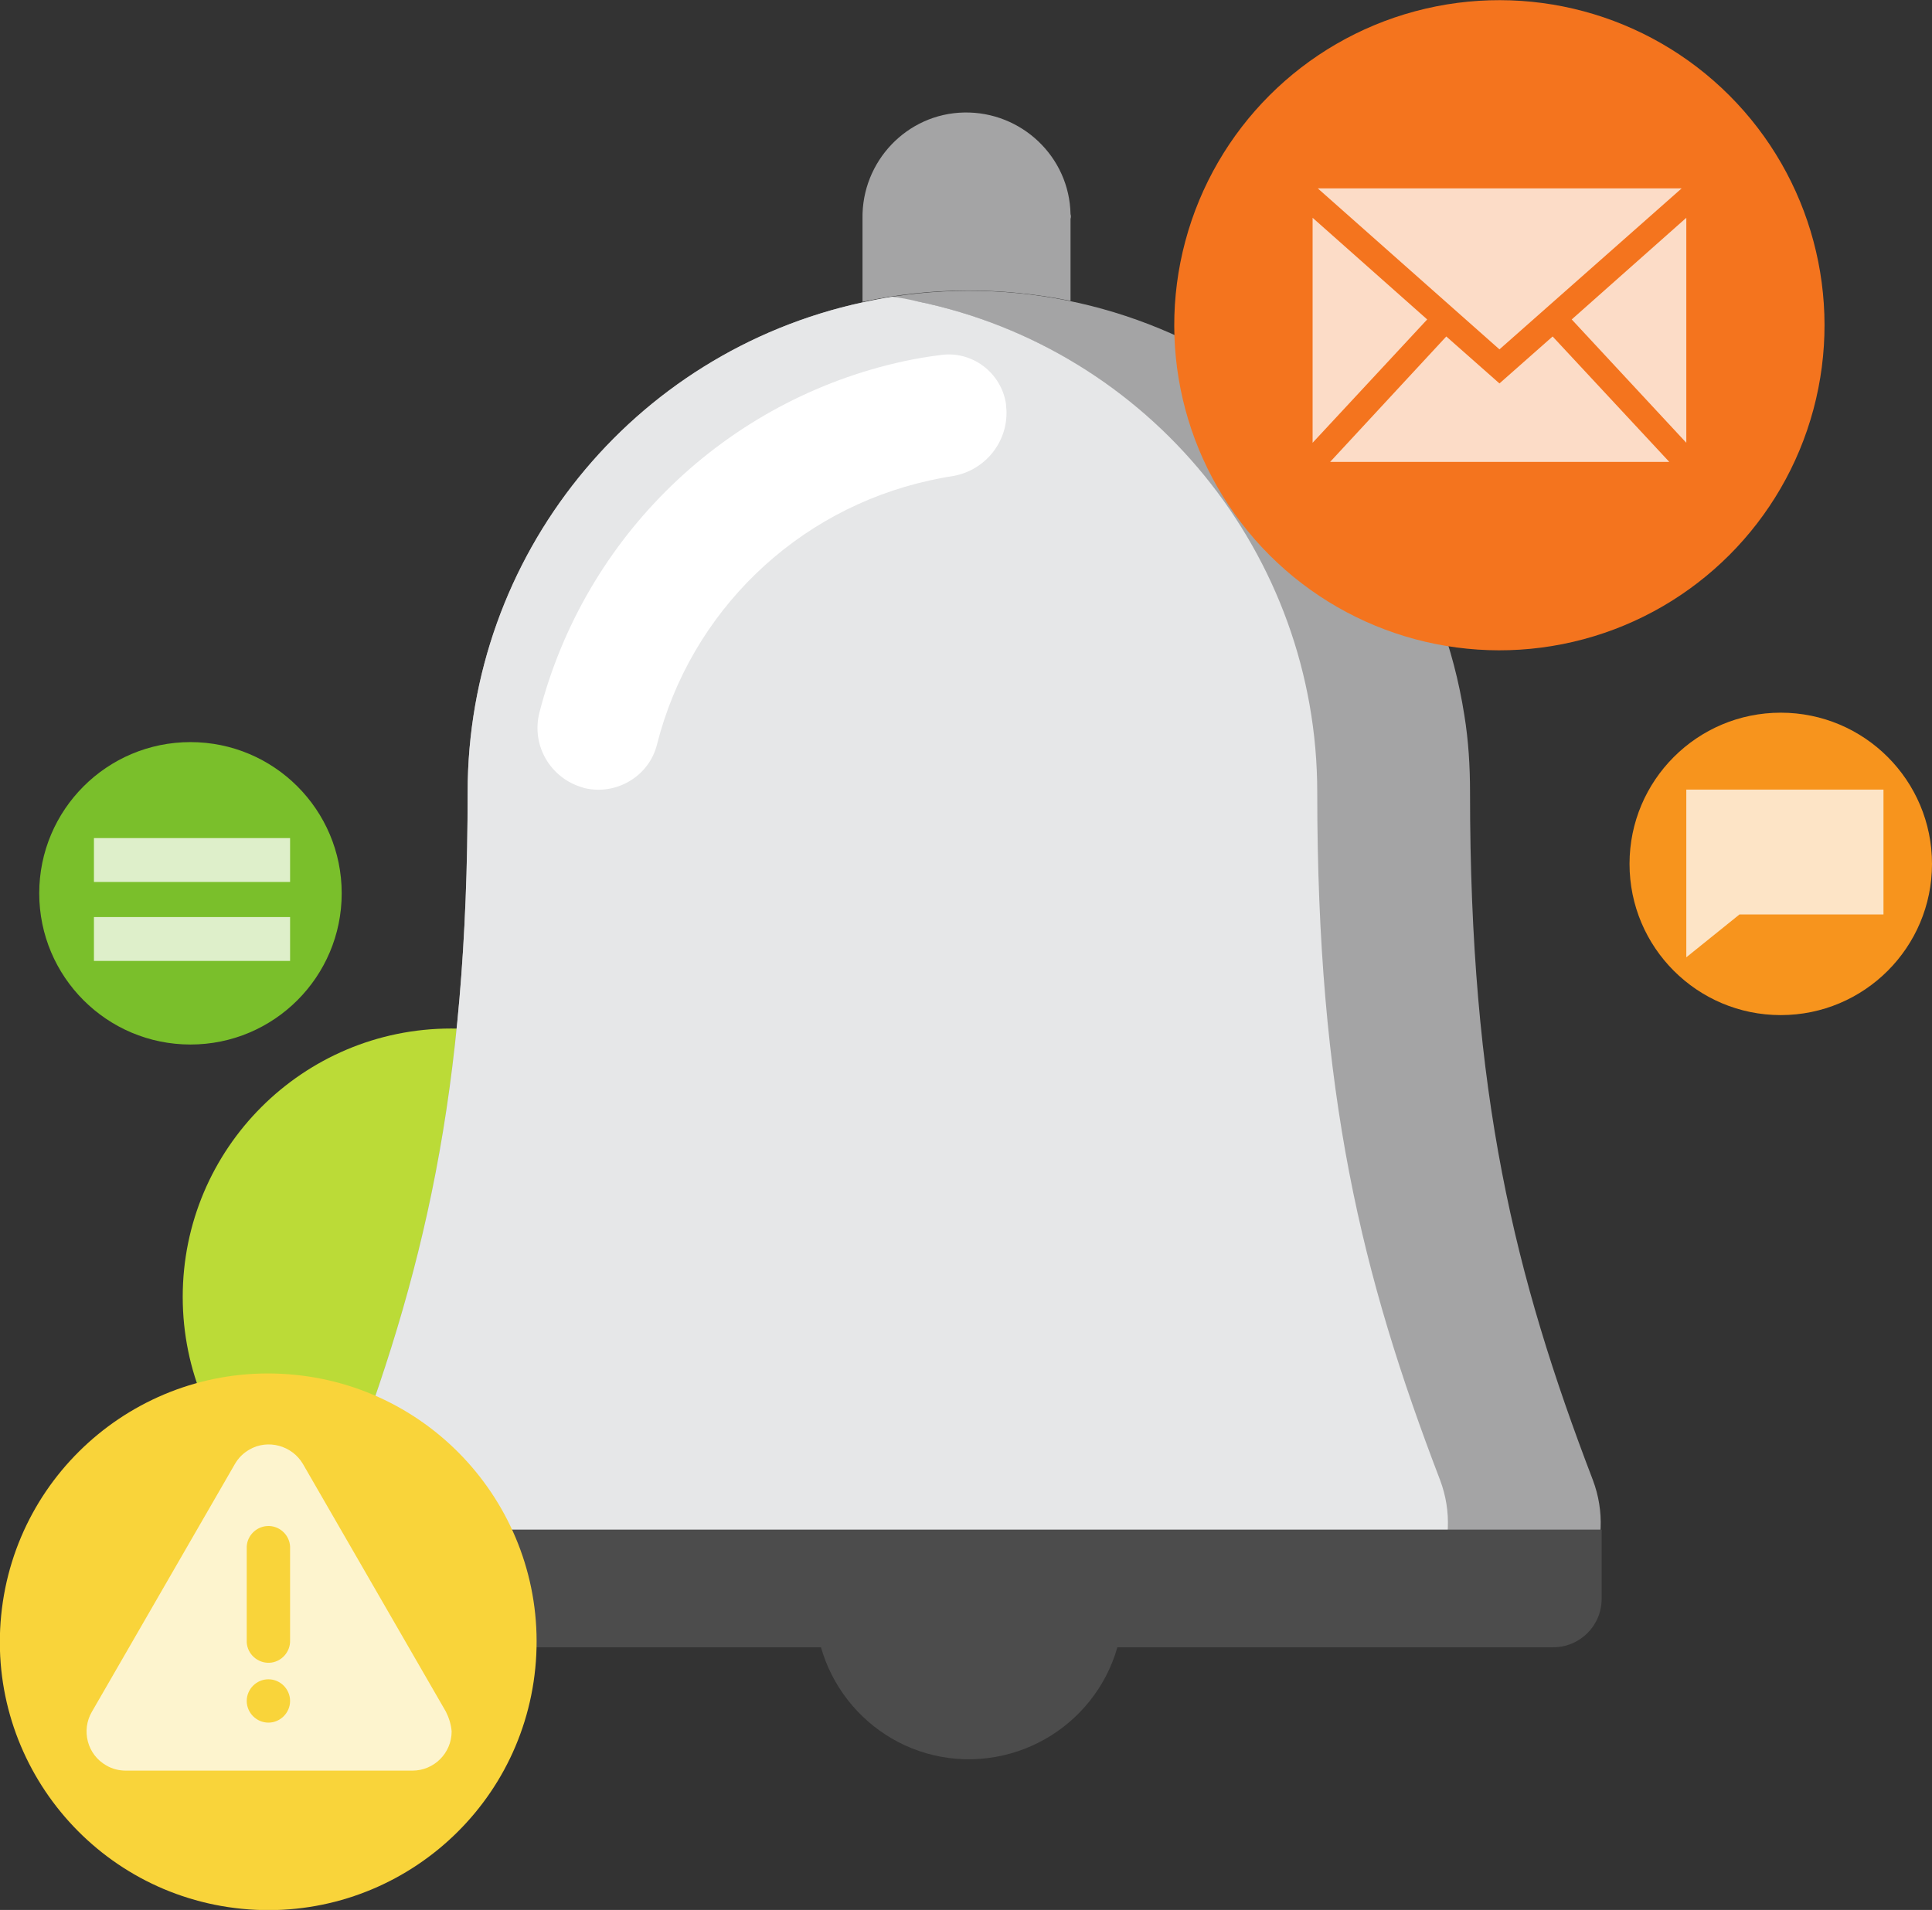
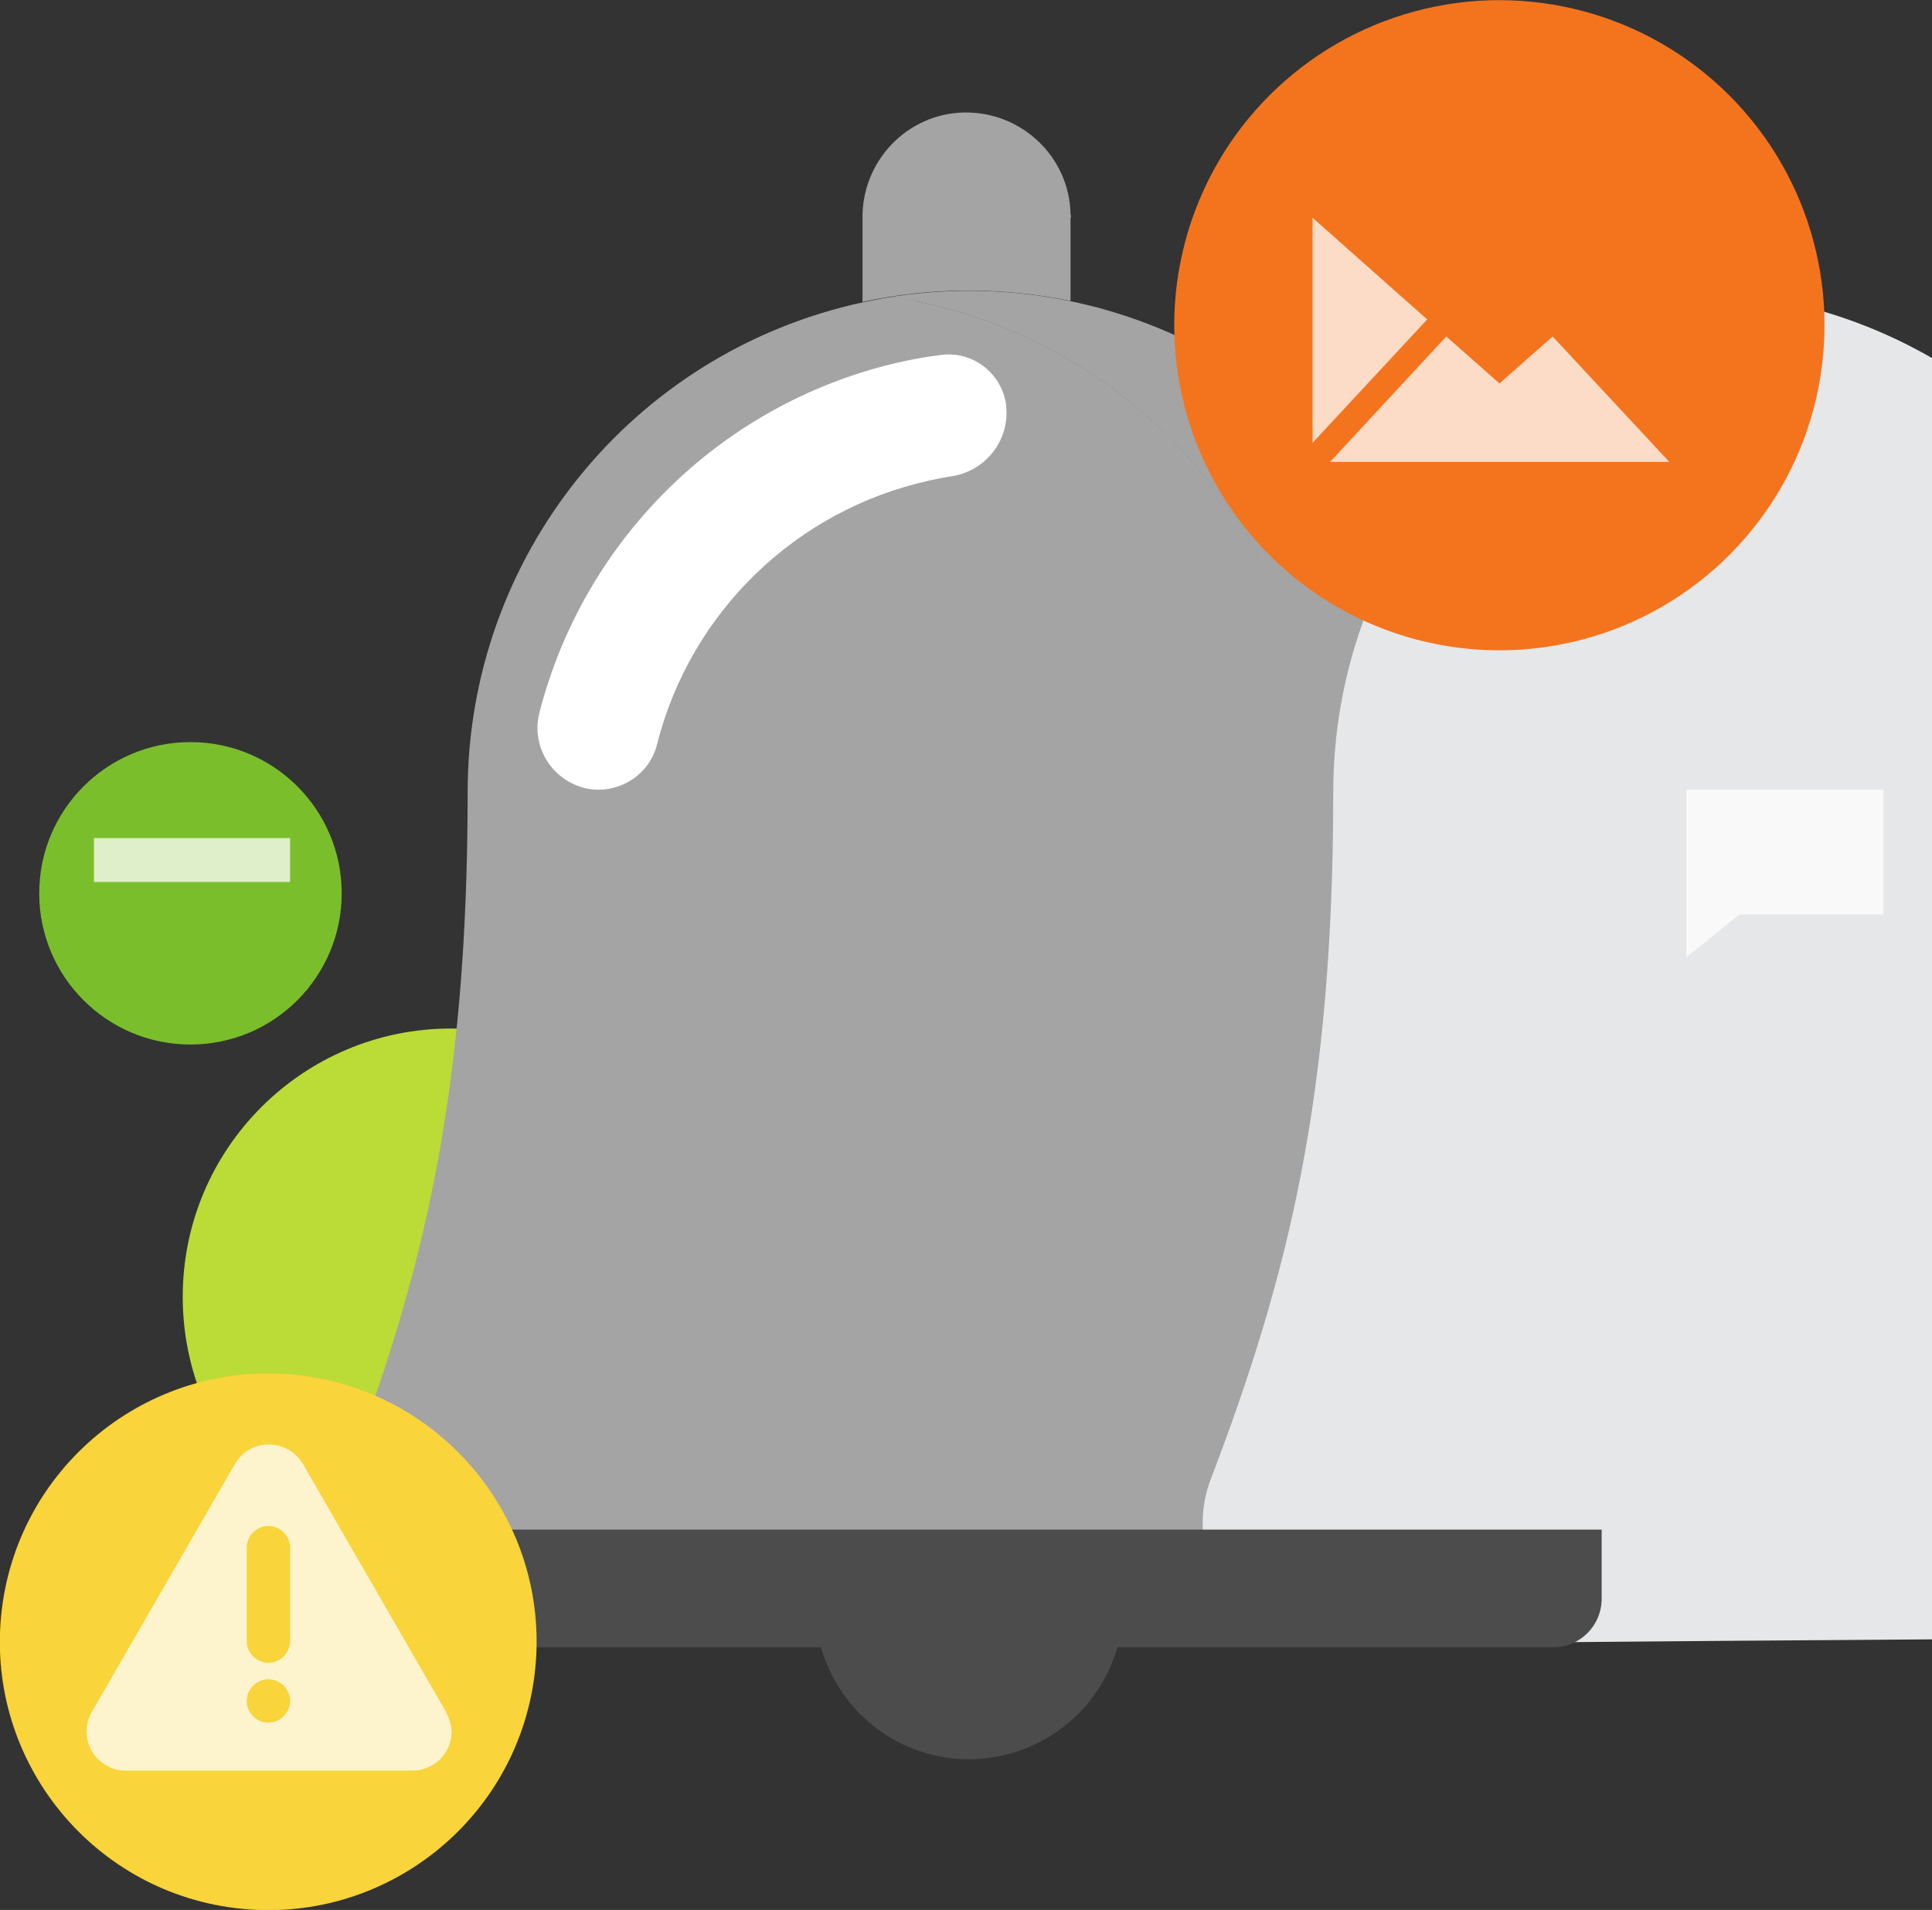
<svg xmlns="http://www.w3.org/2000/svg" version="1.1" id="Graphics" x="0px" y="0px" viewBox="0 0 374.3 370.1" style="enable-background:new 0 0 374.3 370.1;" xml:space="preserve">
  <rect x="0" y="0" width="374.3" height="370.1" fill="#333333" stroke="none" />
  <style type="text/css">
	.st0{fill:#BBDB37;}
	.st1{fill:#F7941D;}
	.st2{fill:#7ABF2B;}
	.st3{opacity:0.75;fill:#FFFFFF;enable-background:new    ;}
	.st4{fill:#A4A4A5;}
	.st5{fill:#E6E7E8;}
	.st6{fill:#FFFFFF;}
	.st7{fill:#4C4C4C;}
	.st8{fill:#F4741E;}
	.st9{opacity:0.75;}
	.st10{fill:#F9D43A;}
</style>
  <title>Empty states</title>
  <g id="Empty_state_-_Alerts">
    <circle class="st0" cx="87.4" cy="251.3" r="52" />
    <circle class="st1" cx="345" cy="167.4" r="29.3" />
    <circle class="st2" cx="36.9" cy="173.1" r="29.3" />
    <rect x="18.2" y="162.4" class="st3" width="38" height="8.5" />
-     <rect x="18.2" y="177.7" class="st3" width="38" height="8.5" />
    <path class="st4" d="M286.5,318.8h-29.8c13.1,0,23.7-10.6,23.7-23.6c0-2.9-0.5-5.7-1.5-8.4c-15.2-39.7-23.8-74.7-23.8-133.3   c0-46.1-32.4-85.8-77.5-95.1c-1.6-0.3-3.2-0.6-4.8-0.9c53-8.2,102.6,28.1,110.9,81.1c0.8,4.9,1.1,9.9,1.1,14.9   c0,58.6,8.6,93.6,23.8,133.3c4.6,12.2-1.6,25.9-13.8,30.5C292.2,318.3,289.4,318.8,286.5,318.8z" />
    <path class="st4" d="M256.7,318.8H89c-13.1,0-23.7-10.5-23.7-23.6c0-2.9,0.5-5.7,1.5-8.4c15.2-39.7,23.8-74.7,23.8-133.3   c0-45.7,31.8-85.2,76.5-94.9c1.9-0.4,3.8-0.8,5.8-1.1c1.6,0.2,3.2,0.5,4.8,0.9c45.1,9.3,77.5,49.1,77.5,95.1   c0,58.6,8.6,93.6,23.8,133.3c4.6,12.2-1.6,25.9-13.8,30.5C262.4,318.3,259.6,318.8,256.7,318.8z" />
-     <path class="st5" d="M256.7,318.8H89c-13.1,0-23.7-10.5-23.7-23.6c0-2.9,0.5-5.7,1.5-8.4c15.2-39.7,23.8-74.7,23.8-133.3   c0-45.7,31.8-85.2,76.5-94.9c1.9-0.4,3.8-0.8,5.8-1.1c1.6,0.2,3.2,0.5,4.8,0.9c45.1,9.3,77.5,49.1,77.5,95.1   c0,58.6,8.6,93.6,23.8,133.3c4.6,12.2-1.6,25.9-13.8,30.5C262.4,318.3,259.6,318.8,256.7,318.8z" />
+     <path class="st5" d="M256.7,318.8c-13.1,0-23.7-10.5-23.7-23.6c0-2.9,0.5-5.7,1.5-8.4c15.2-39.7,23.8-74.7,23.8-133.3   c0-45.7,31.8-85.2,76.5-94.9c1.9-0.4,3.8-0.8,5.8-1.1c1.6,0.2,3.2,0.5,4.8,0.9c45.1,9.3,77.5,49.1,77.5,95.1   c0,58.6,8.6,93.6,23.8,133.3c4.6,12.2-1.6,25.9-13.8,30.5C262.4,318.3,259.6,318.8,256.7,318.8z" />
    <path class="st6" d="M195,79.8V80c0,6.2-4.6,11.4-10.7,12.3c-1.4,0.2-2.8,0.5-4.2,0.8c-25.9,5.7-46.3,25.5-52.8,51.1   c-1.5,6.2-7.9,10-14.1,8.5c-0.1,0-0.2-0.1-0.3-0.1l0,0c-6.3-1.8-10-8.2-8.4-14.5c8.8-34.2,36.1-60.6,70.6-68.1   c2.3-0.5,4.7-0.9,7.1-1.2c6.1-0.9,11.8,3.4,12.7,9.5C194.9,78.8,195,79.3,195,79.8z" />
    <path class="st7" d="M217.6,310.5c0.3,16.5-12.8,30-29.3,30.4c-16.5,0.3-30-12.8-30.4-29.3c0-0.4,0-0.7,0-1.1H217.6z" />
    <path class="st4" d="M207.4,42.4v15.9c-13.3-2.7-27-2.7-40.3,0.2V42.4c-0.2-11.1,8.6-20.4,19.7-20.6c11.1-0.2,20.4,8.6,20.6,19.7   C207.5,41.8,207.5,42.1,207.4,42.4L207.4,42.4z" />
    <ellipse transform="matrix(0.707 -0.707 0.707 0.707 40.562 223.865)" class="st8" cx="290.5" cy="63" rx="63" ry="63" />
    <g class="st9">
      <polygon class="st6" points="254.3,42.2 254.3,85.8 276.5,61.9   " />
-       <polygon class="st6" points="325.8,36.5 255.3,36.5 290.5,67.7   " />
      <polygon class="st6" points="290.5,74.3 280.2,65.2 257.7,89.5 323.4,89.5 300.8,65.2   " />
-       <polygon class="st6" points="304.5,61.9 326.7,85.8 326.7,42.2   " />
    </g>
    <path class="st7" d="M96.9,296.4h213.4l0,0v13.4c0,5.2-4.2,9.4-9.4,9.4l0,0h-204l0,0L96.9,296.4L96.9,296.4z" />
    <ellipse transform="matrix(9.853766e-02 -0.995 0.995 9.853766e-02 -269.668 338.531)" class="st10" cx="52" cy="318.1" rx="52" ry="52" />
    <path class="st3" d="M86.4,331.7l-27.7-48c-2.1-3.6-6.8-4.9-10.4-2.8c-1.2,0.7-2.1,1.6-2.8,2.8l-27.7,48c-2.1,3.6-0.9,8.3,2.8,10.4   c1.2,0.7,2.5,1,3.8,1h55.5c4.2,0,7.6-3.4,7.6-7.6C87.4,334.2,87,332.9,86.4,331.7z M52,333.8c-2.3,0-4.2-1.9-4.2-4.2   c0-2.3,1.9-4.2,4.2-4.2c2.3,0,4.2,1.9,4.2,4.2l0,0C56.2,331.9,54.3,333.8,52,333.8C52,333.8,52,333.8,52,333.8L52,333.8z    M56.2,317.8c0.1,2.3-1.7,4.3-4,4.4s-4.3-1.7-4.4-4c0-0.1,0-0.3,0-0.4v-18.1c0.1-2.3,2.1-4.1,4.4-4c2.1,0.1,3.9,1.8,4,4V317.8z" />
    <polygon class="st3" points="326.7,153 326.7,185.5 337,177.2 364.9,177.2 364.9,153  " />
  </g>
</svg>